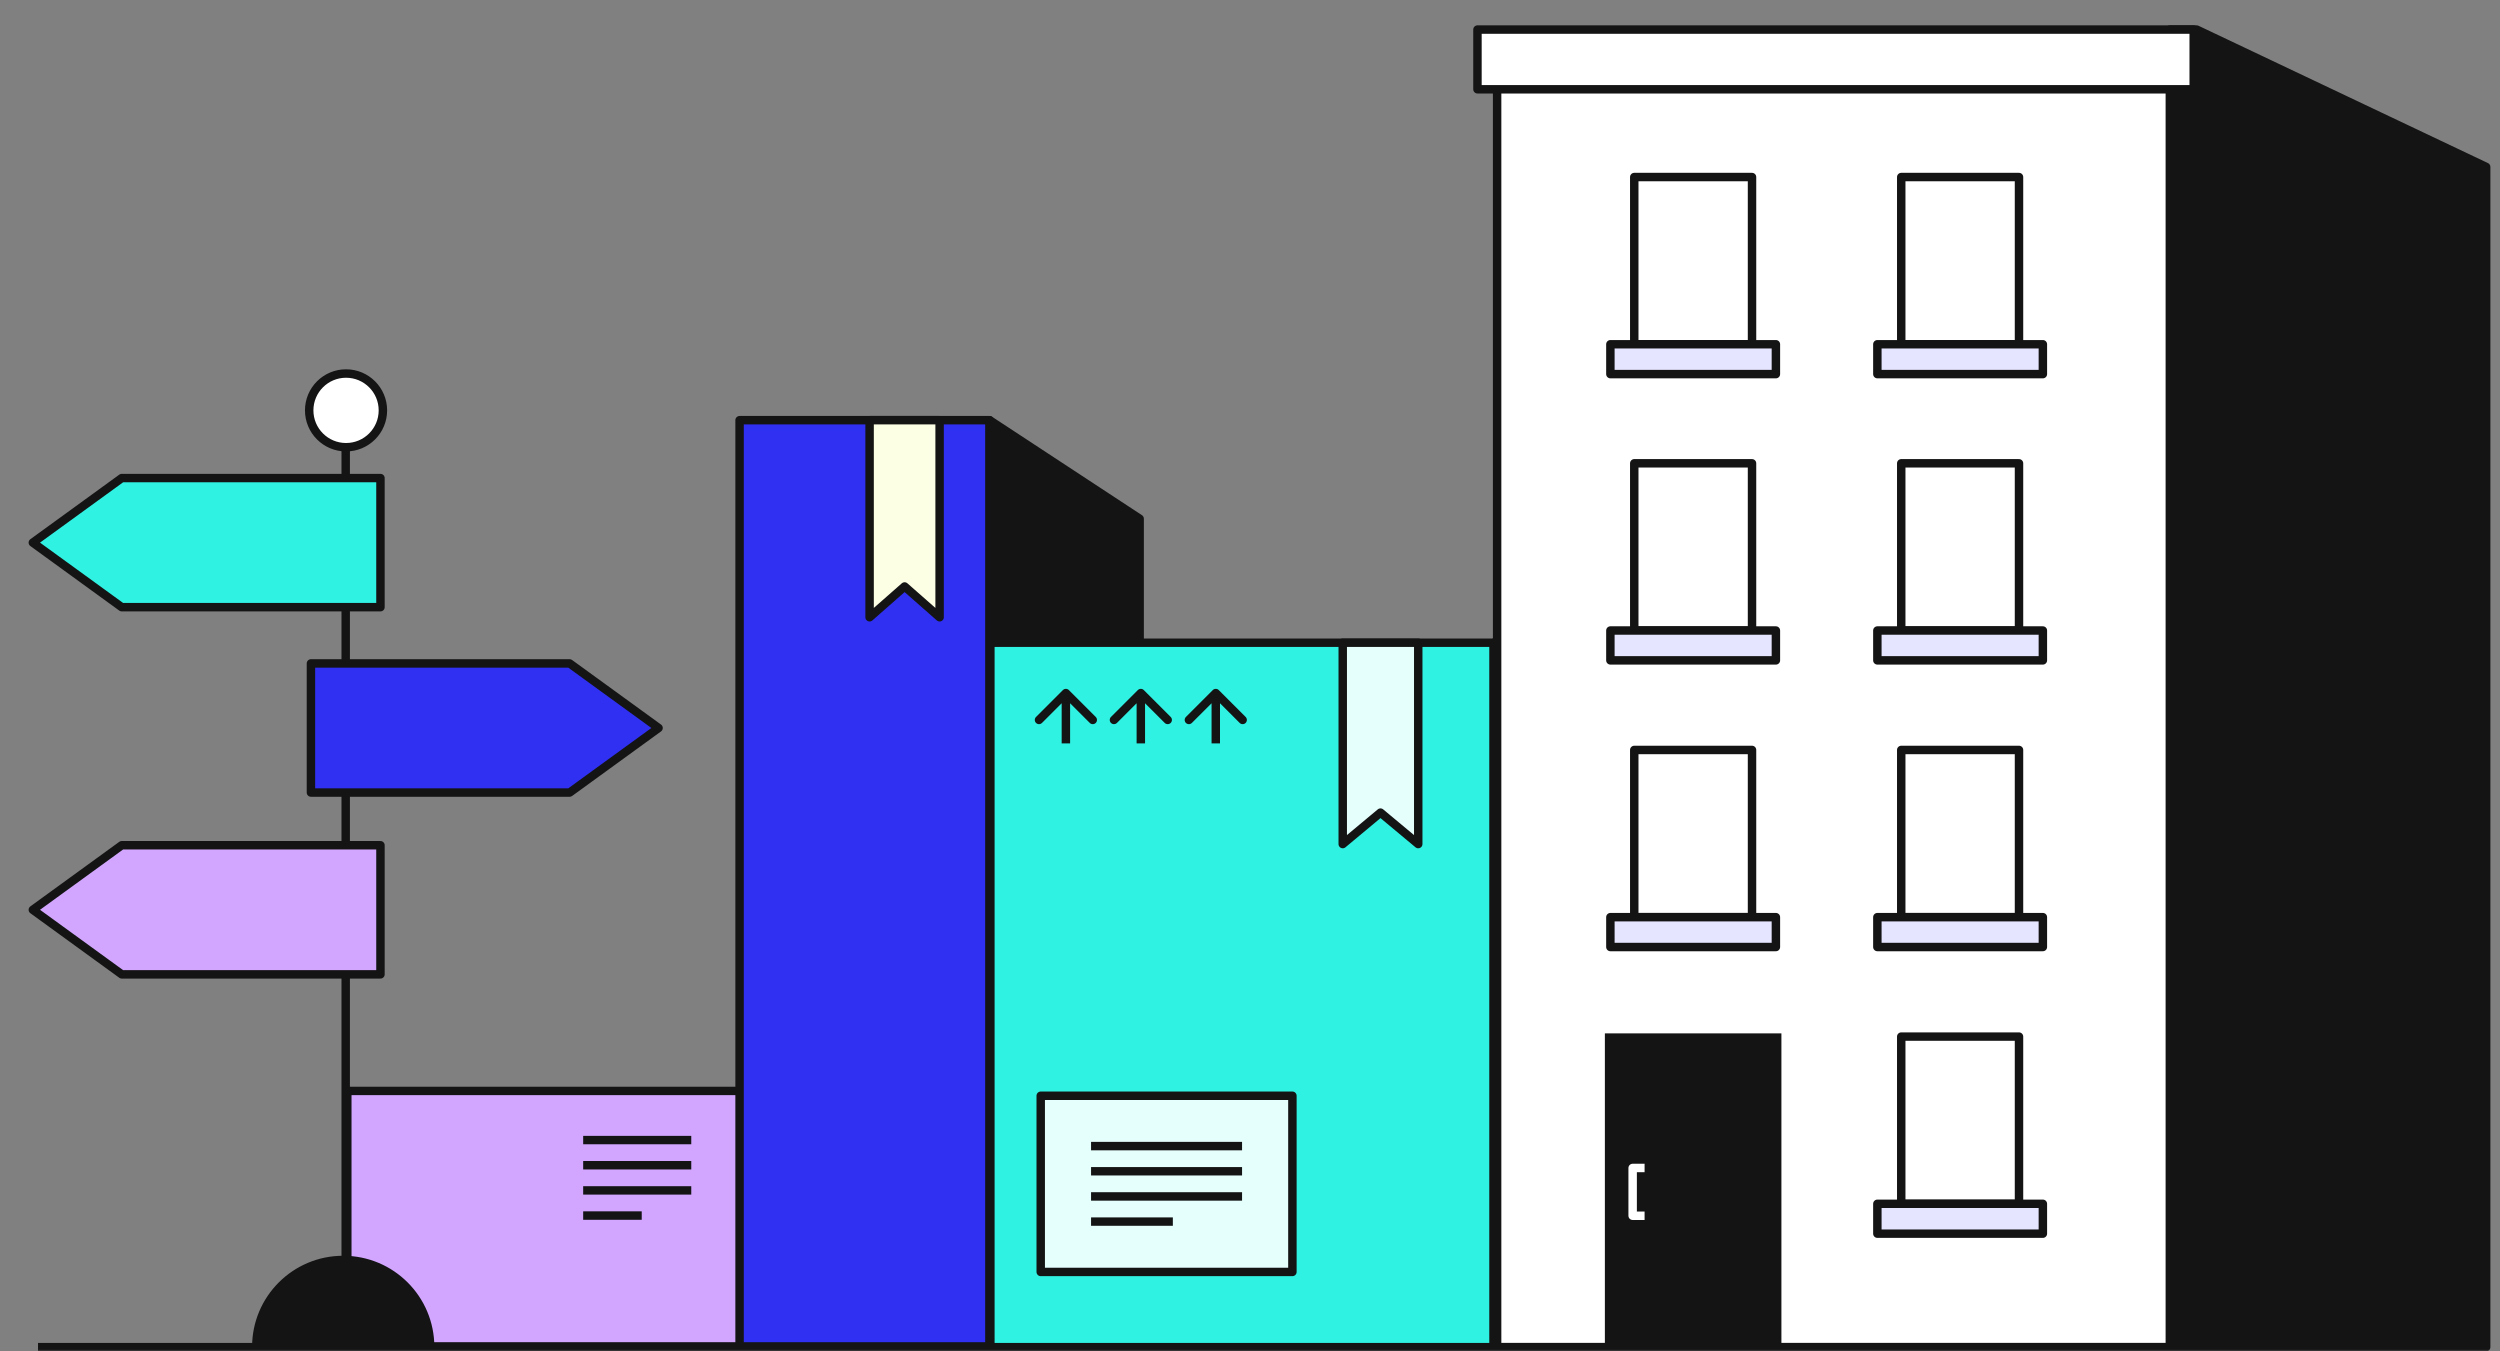
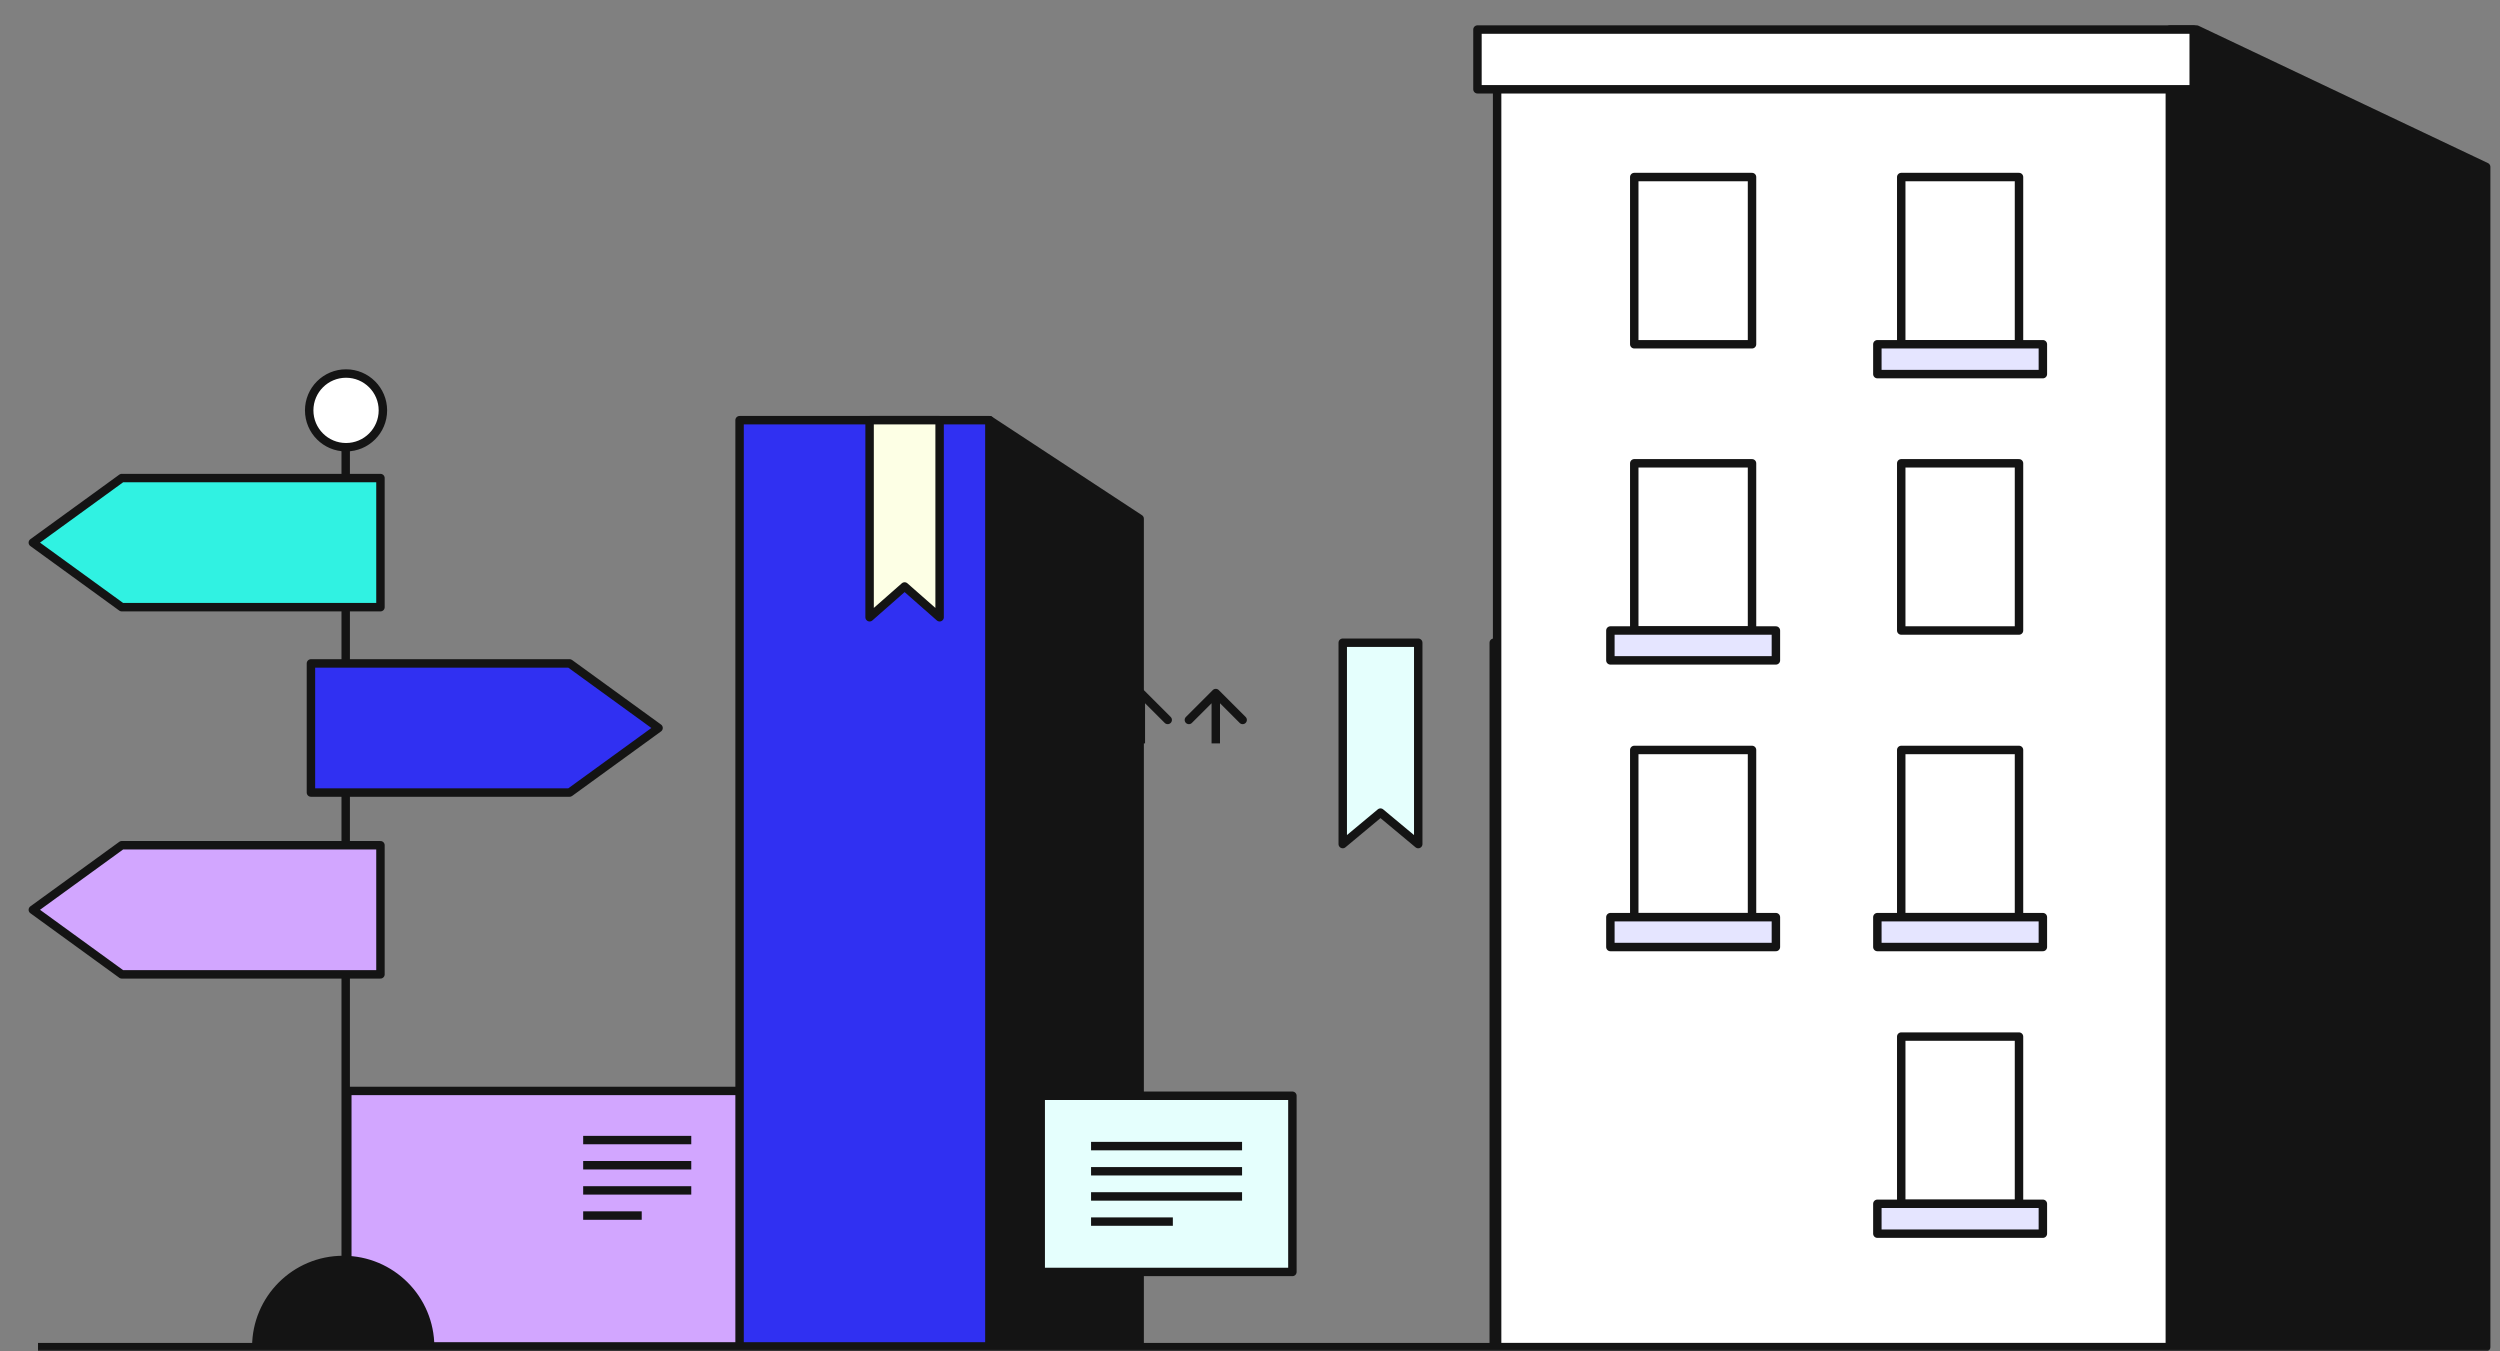
<svg xmlns="http://www.w3.org/2000/svg" width="592" height="320" viewBox="0 0 592 320" fill="none">
  <rect x="0" y="0" width="592" height="320" fill="#808080" stroke="none" />
  <g clip-path="url(#clip0_43_2594)">
    <g clip-path="url(#clip1_43_2594)">
      <mask id="mask0_43_2594" style="mask-type:luminance" maskUnits="userSpaceOnUse" x="0" y="0" width="592" height="320">
        <path d="M592 0H0V320H592V0Z" fill="white" />
      </mask>
      <g mask="url(#mask0_43_2594)">
        <path d="M82.242 258.331H175.328V318.836H82.242V258.331Z" fill="#D2A6FF" stroke="#141414" stroke-width="2" stroke-linejoin="round" />
        <path d="M211.51 282.184L175.746 258.341V319.073H211.51V282.184Z" fill="#141414" stroke="#141414" stroke-width="2" stroke-linejoin="round" />
        <path d="M138.094 269.966H163.692" stroke="#141414" stroke-width="2" stroke-linejoin="round" />
        <path d="M138.094 275.927H163.692" stroke="#141414" stroke-width="2" stroke-linejoin="round" />
        <path d="M138.094 281.888H163.692" stroke="#141414" stroke-width="2" stroke-linejoin="round" />
        <path d="M138.094 287.849H151.96" stroke="#141414" stroke-width="2" stroke-linejoin="round" />
        <path d="M175.132 99.5H234.342V318.833H175.132V99.5Z" fill="#3030F2" stroke="#141414" stroke-width="2" stroke-linejoin="round" />
        <path d="M269.868 122.833L234.342 99.5V318.833H269.868V122.833Z" fill="#141414" stroke="#141414" stroke-width="2" stroke-linejoin="round" />
        <path d="M205.921 99.5H222.5V146.167L214.211 138.875L205.921 146.167V99.5Z" fill="#FDFFE5" stroke="#141414" stroke-width="2" stroke-linejoin="round" />
        <mask id="mask1_43_2594" style="mask-type:luminance" maskUnits="userSpaceOnUse" x="223" y="142" width="178" height="178">
          <path d="M401 142H223V320H401V142Z" fill="white" />
        </mask>
        <g mask="url(#mask1_43_2594)">
-           <path d="M234.522 152.198H353.718V319.073H234.522V152.198Z" fill="#30F2E2" stroke="#141414" stroke-width="2" stroke-linejoin="round" />
          <path d="M317.96 152.198H335.839V199.877L326.899 192.427L317.96 199.877V152.198Z" fill="#E5FFFD" stroke="#141414" stroke-width="2" stroke-linejoin="round" />
          <path d="M389.477 176.037L353.719 152.198V319.073H389.477V176.037Z" fill="#141414" stroke="#141414" stroke-width="2" stroke-linejoin="round" />
          <path d="M306.04 259.475H246.442V301.194H306.04V259.475Z" fill="#E5FFFD" stroke="#141414" stroke-width="2" stroke-linejoin="round" />
          <path d="M258.361 271.394H294.12" stroke="#141414" stroke-width="2" stroke-linejoin="round" />
          <path d="M258.361 277.354H294.12" stroke="#141414" stroke-width="2" stroke-linejoin="round" />
          <path d="M258.361 283.314H294.12" stroke="#141414" stroke-width="2" stroke-linejoin="round" />
          <path d="M258.361 289.274H277.731" stroke="#141414" stroke-width="2" stroke-linejoin="round" />
          <path d="M253.109 163.41C252.718 163.02 252.085 163.02 251.694 163.41L245.33 169.774C244.94 170.165 244.94 170.798 245.33 171.189C245.721 171.579 246.354 171.579 246.745 171.189L252.401 165.532L258.058 171.189C258.449 171.579 259.082 171.579 259.472 171.189C259.863 170.798 259.863 170.165 259.472 169.774L253.109 163.41ZM253.401 176.037V164.118H251.401V176.037H253.401Z" fill="#141414" />
          <path d="M270.855 163.41C270.465 163.02 269.832 163.02 269.441 163.41L263.077 169.774C262.687 170.165 262.687 170.798 263.077 171.189C263.468 171.579 264.101 171.579 264.491 171.189L270.148 165.532L275.805 171.189C276.196 171.579 276.829 171.579 277.219 171.189C277.61 170.798 277.61 170.165 277.219 169.774L270.855 163.41ZM271.148 176.037V164.118H269.148V176.037H271.148Z" fill="#141414" />
          <path d="M288.603 163.41C288.212 163.02 287.579 163.02 287.189 163.41L280.825 169.774C280.434 170.165 280.434 170.798 280.825 171.189C281.215 171.579 281.848 171.579 282.239 171.189L287.896 165.532L293.553 171.189C293.943 171.579 294.576 171.579 294.967 171.189C295.357 170.798 295.357 170.165 294.967 169.774L288.603 163.41ZM288.896 176.037V164.118H286.896V176.037H288.896Z" fill="#141414" />
        </g>
        <path d="M513.927 13.985H354.518V319H513.927V13.985Z" fill="white" stroke="#141414" stroke-width="2" stroke-linejoin="round" />
        <path d="M414.878 177.588H386.992V217.183H414.878V177.588Z" stroke="#141414" stroke-width="2" stroke-linejoin="round" />
        <path d="M420.532 217.183H381.339V224.254H420.532V217.183Z" fill="#E5E5FF" stroke="#141414" stroke-width="2" stroke-linejoin="round" />
        <path d="M414.878 109.711H386.992V149.306H414.878V109.711Z" stroke="#141414" stroke-width="2" stroke-linejoin="round" />
        <path d="M420.532 149.306H381.339V156.377H420.532V149.306Z" fill="#E5E5FF" stroke="#141414" stroke-width="2" stroke-linejoin="round" />
        <path d="M414.878 41.925H386.992V81.521H414.878V41.925Z" stroke="#141414" stroke-width="2" stroke-linejoin="round" />
-         <path d="M420.532 81.52H381.339V88.591H420.532V81.52Z" fill="#E5E5FF" stroke="#141414" stroke-width="2" stroke-linejoin="round" />
        <path d="M478.099 109.711H450.213V149.306H478.099V109.711Z" stroke="#141414" stroke-width="2" stroke-linejoin="round" />
-         <path d="M483.752 149.306H444.559V156.377H483.752V149.306Z" fill="#E5E5FF" stroke="#141414" stroke-width="2" stroke-linejoin="round" />
        <path d="M478.099 177.588H450.213V217.183H478.099V177.588Z" stroke="#141414" stroke-width="2" stroke-linejoin="round" />
        <path d="M483.752 217.183H444.559V224.254H483.752V217.183Z" fill="#E5E5FF" stroke="#141414" stroke-width="2" stroke-linejoin="round" />
        <path d="M478.099 41.925H450.213V81.521H478.099V41.925Z" stroke="#141414" stroke-width="2" stroke-linejoin="round" />
        <path d="M483.752 81.52H444.559V88.591H483.752V81.52Z" fill="#E5E5FF" stroke="#141414" stroke-width="2" stroke-linejoin="round" />
        <path d="M478.099 245.466H450.213V285.061H478.099V245.466Z" stroke="#141414" stroke-width="2" stroke-linejoin="round" />
        <path d="M483.752 285.061H444.559V292.132H483.752V285.061Z" fill="#E5E5FF" stroke="#141414" stroke-width="2" stroke-linejoin="round" />
-         <path d="M381.033 245.704H420.838V318.718H381.033V245.704Z" fill="#141414" stroke="#141414" stroke-width="2" />
        <path d="M588.724 319V39.525L520.175 7H513.815V319H588.724Z" fill="#141414" stroke="#141414" stroke-width="2" stroke-linejoin="round" />
        <path d="M389.438 276.577H386.611V287.89H389.438" stroke="white" stroke-width="2" stroke-linejoin="round" />
        <path d="M519.468 7H349.863V21.141H519.468V7Z" fill="white" stroke="#141414" stroke-width="2" stroke-linejoin="round" />
        <path d="M81.861 96.682V302.478" stroke="#141414" stroke-width="2" stroke-linejoin="round" />
        <path d="M81.273 298.362C69.907 298.362 60.693 307.576 60.693 318.942H101.853C101.853 307.576 92.639 298.362 81.273 298.362Z" fill="#141414" stroke="#141414" stroke-width="2" />
        <path d="M73.629 157.1H134.89L155.948 172.388L134.89 187.676H73.629V157.1Z" fill="#3030F2" stroke="#141414" stroke-width="2" stroke-linejoin="round" />
        <path d="M90.093 113.206H28.832L7.774 128.494L28.832 143.782H90.093V113.206Z" fill="#30F2E2" stroke="#141414" stroke-width="2" stroke-linejoin="round" />
        <path d="M90.093 200.152H28.832L7.774 215.44L28.832 230.728H90.093V200.152Z" fill="#D2A6FF" stroke="#141414" stroke-width="2" stroke-linejoin="round" />
        <path d="M81.943 105.903C86.763 105.903 90.67 101.996 90.67 97.177C90.67 92.357 86.763 88.45 81.943 88.45C77.123 88.45 73.216 92.357 73.216 97.177C73.216 101.996 77.123 105.903 81.943 105.903Z" fill="white" stroke="#141414" stroke-width="2" />
        <path d="M9 319H589" stroke="#141414" stroke-width="2" stroke-linejoin="round" />
      </g>
    </g>
  </g>
  <defs>
    <clipPath id="clip0_43_2594">
      <rect width="592" height="320" fill="white" />
    </clipPath>
    <clipPath id="clip1_43_2594">
      <rect width="592" height="320" fill="white" />
    </clipPath>
  </defs>
</svg>